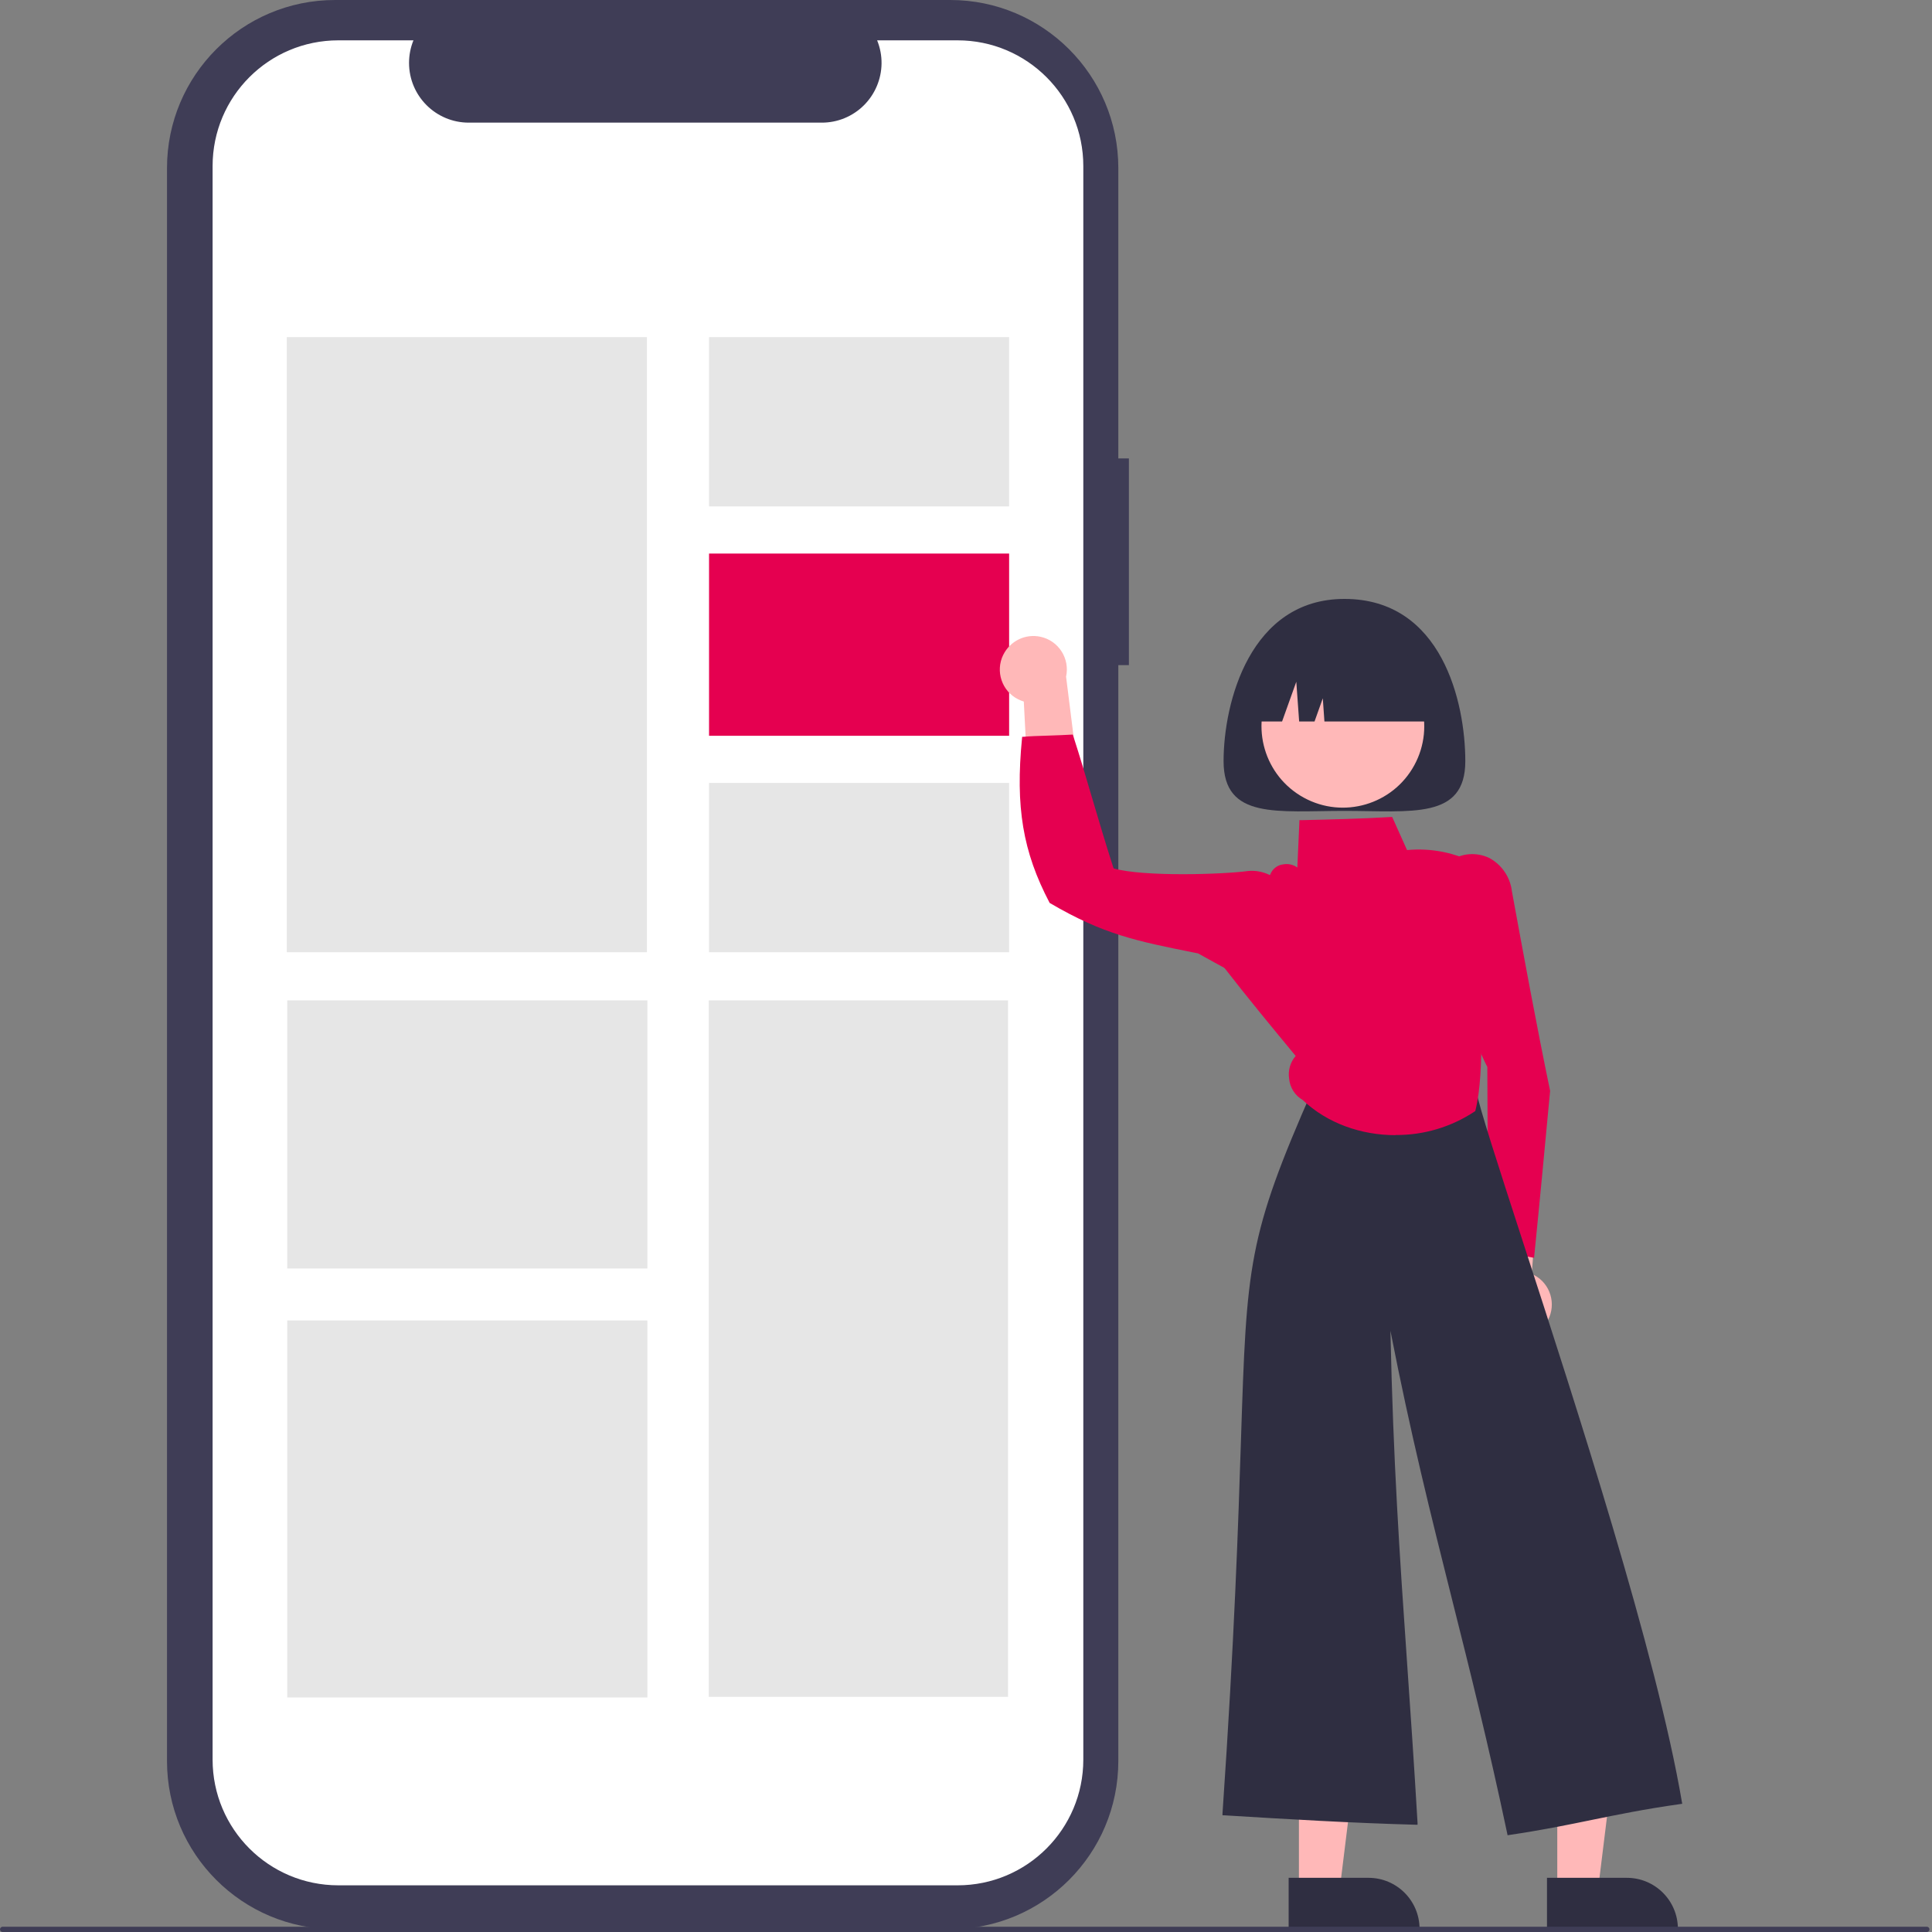
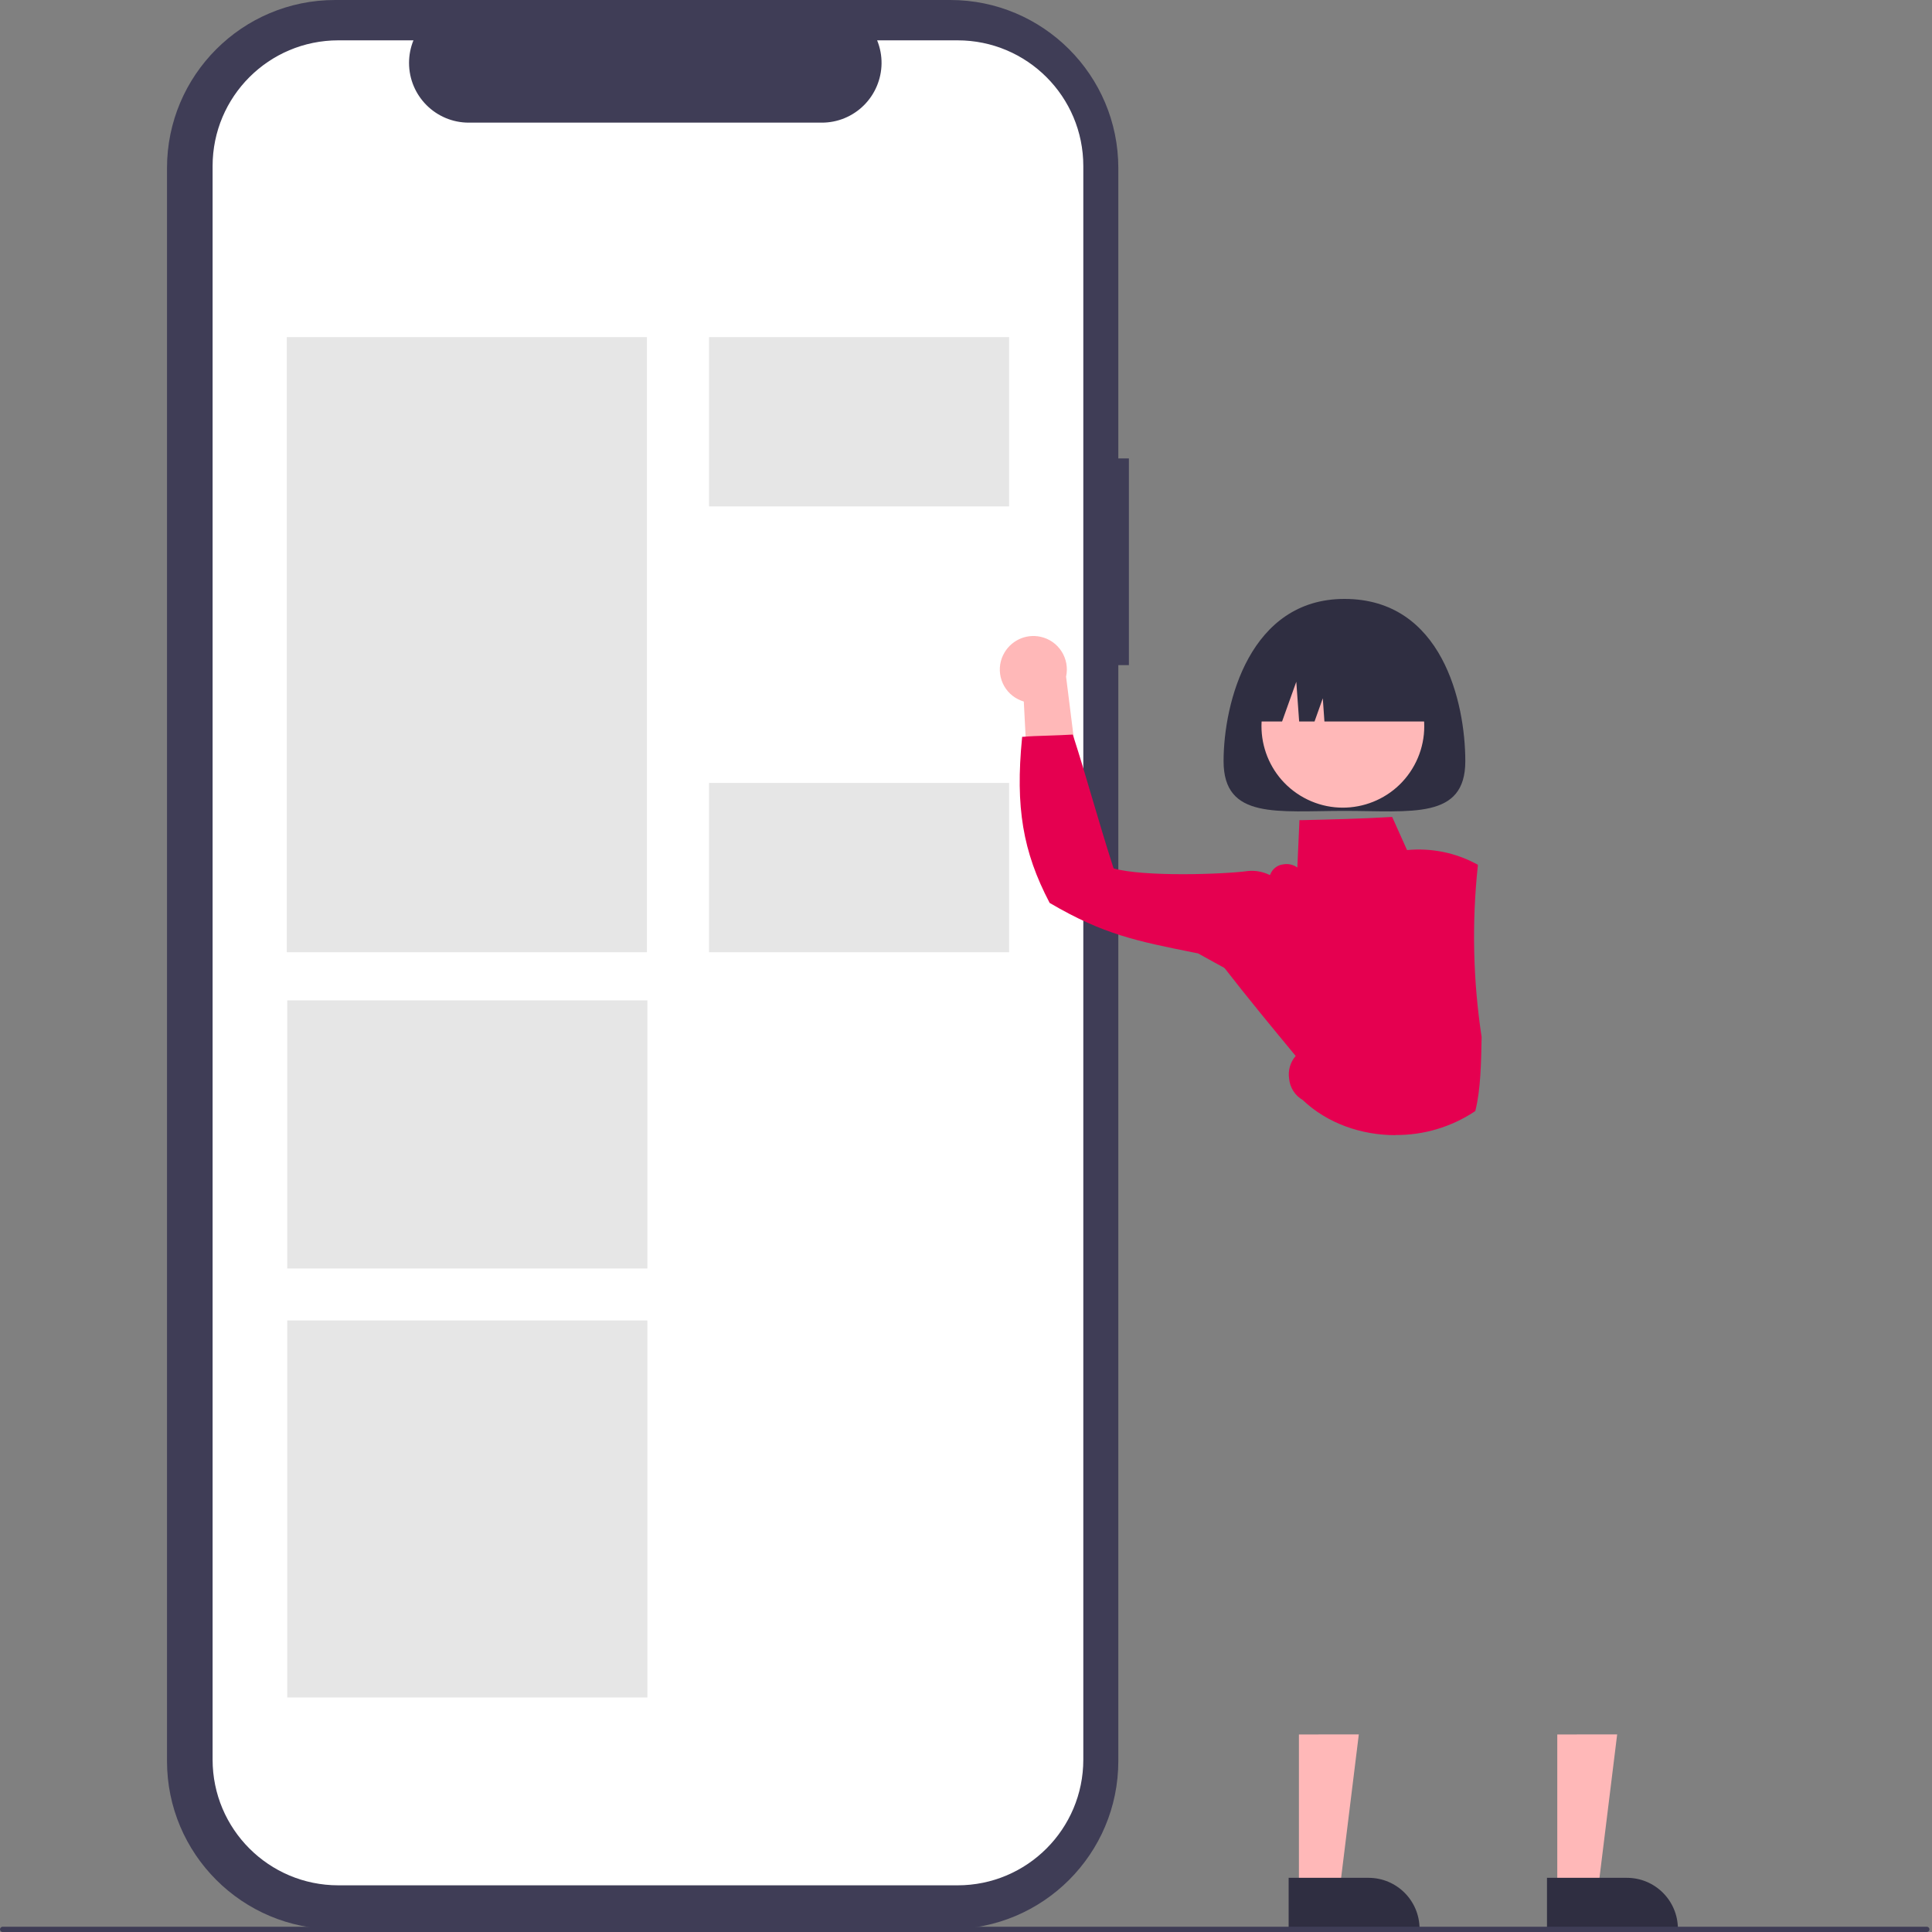
<svg xmlns="http://www.w3.org/2000/svg" id="a" viewBox="0 0 250 250">
  <rect x="0" y="0" width="250" height="250" fill="#808080" stroke="none" />
  <defs>
    <style>.cls-1{fill:#2f2e41;}.cls-2{fill:#e50050;}.cls-3{fill:#fff;}.cls-4{fill:#3f3d56;}.cls-5{fill:#e6e6e6;}.cls-6{fill:#ffb8b8;}</style>
  </defs>
  <g>
    <path class="cls-4" d="M146.08,59.32h-1.37V21.75C144.71,9.74,134.97,0,122.96,0H43.36c-12.01,0-21.75,9.74-21.75,21.75h0V227.88c0,12.01,9.74,21.75,21.75,21.75H122.96c12.01,0,21.75-9.74,21.75-21.75V86.07h1.37v-26.75Z" />
    <path class="cls-3" d="M123.91,5.22h-10.41c1.61,3.95-.29,8.46-4.24,10.08-.93,.38-1.92,.57-2.92,.57H60.66c-4.27,0-7.73-3.46-7.73-7.73,0-1,.19-1.99,.57-2.92h-9.72c-8.99,0-16.27,7.28-16.27,16.27V227.69c0,8.99,7.28,16.27,16.27,16.27H123.91c8.99,0,16.27-7.28,16.27-16.27h0V21.49c0-8.99-7.28-16.27-16.27-16.27h0Z" />
    <rect class="cls-5" x="37.11" y="43.62" width="46.6" height="79.6" />
-     <rect class="cls-5" x="91.71" y="129.45" width="38.73" height="90.12" />
    <rect class="cls-5" x="91.75" y="43.62" width="38.83" height="21.91" />
-     <rect class="cls-2" x="91.75" y="71.63" width="38.83" height="23.58" />
    <rect class="cls-5" x="91.75" y="101.31" width="38.83" height="21.91" />
    <rect class="cls-5" x="37.17" y="129.45" width="46.6" height="34.69" />
    <rect class="cls-5" x="37.17" y="170.87" width="46.6" height="48.78" />
  </g>
  <g>
    <g>
      <path class="cls-1" d="M189.61,98.5c0,7.58-7,6.43-15.64,6.43s-15.64,1.15-15.64-6.43,3.42-21,15.64-21c12.64,0,15.64,13.43,15.64,21Z" />
      <path class="cls-6" d="M129.82,84.73c-1.05,2.13-.18,4.72,1.95,5.77,.23,.11,.46,.2,.71,.28l.79,15.3,6.41-4.72-1.73-13.8c.51-2.34-.96-4.65-3.3-5.16-1.96-.43-3.95,.54-4.83,2.34h0Z" />
-       <path class="cls-6" d="M200.09,171.18c1.31-1.98,.77-4.66-1.21-5.97-.21-.14-.44-.26-.67-.36l1.14-15.27-6.95,3.88v13.91c-.82,2.25,.36,4.73,2.62,5.54,1.89,.67,3.99-.04,5.08-1.71h0Z" />
      <polygon class="cls-6" points="168.08 244.7 173.33 244.7 175.83 224.43 168.08 224.44 168.08 244.7" />
      <path class="cls-1" d="M166.74,242.99h10.35c3.64,0,6.59,2.95,6.6,6.59h0v.21h-16.94v-6.81Z" />
      <polygon class="cls-6" points="201.51 244.7 206.76 244.7 209.26 224.43 201.51 224.44 201.51 244.7" />
      <path class="cls-1" d="M200.17,242.99h10.35c3.64,0,6.59,2.95,6.6,6.59h0v.21h-16.94v-6.81Z" />
-       <path class="cls-2" d="M198.51,162.76l-.23-.04c-1.91-.35-3.85-.7-5.55-1.06l-.17-.04v-.17c-.03-7.77-.06-15.54-.1-23.38-4.07-8.2-5.78-17.37-4.94-26.48v-.1l.09-.06c1.51-1.05,3.47-1.2,5.12-.4,1.61,.88,2.7,2.49,2.91,4.31,1.55,8.44,3.15,17.18,4.94,25.8v.06c-.66,7.03-1.34,14.29-2.05,21.32l-.02,.23Z" />
-       <path class="cls-1" d="M195.08,237.48l-.04-.2c-2.46-11.63-4.83-21.1-7.13-30.25-2.75-10.97-5.36-21.37-7.99-34.83,.36,16.97,1.2,29.16,2.17,43.18,.44,6.33,.89,12.87,1.34,20.51v.23h-.22c-8.22-.22-16.65-.72-24.8-1.22h-.22v-.23c1.56-22.74,2.04-37.52,2.39-48.31,.74-22.76,.86-26.26,9.34-45.53,.32-.73,2.24-2.89,4.35-2.56l16.68,2.6,.03,.15c.47,2.37,2.81,9.57,6.04,19.53,6.91,21.29,17.36,53.46,20.62,72.64l.04,.22-.22,.03c-4.74,.67-8.15,1.38-11.45,2.05-3.12,.64-6.35,1.31-10.74,1.96l-.2,.03Z" />
      <path class="cls-2" d="M180.58,146.89c-4.45,0-8.85-1.54-12.01-4.55-1-.58-1.66-1.61-1.76-2.77-.16-1.05,.15-2.13,.85-2.93-3.09-3.74-6.29-7.61-9.34-11.55l-.08-.11,.1-.19c2-3.82,4.07-7.77,6.05-11.68,.28-.69,.92-1.18,1.66-1.26,.64-.12,1.3,.03,1.83,.41v-.1c.09-1.98,.17-3.95,.26-5.83v-.2h.21c3.82-.09,7.77-.18,11.65-.41h.15l1.92,4.28c3.12-.3,6.27,.33,9.03,1.83l.13,.07v.14c-.79,7.38-.62,14.82,.49,22.15-.06,3.35-.12,6.77-.8,9.5l-.02,.08-.07,.05c-3.03,2.01-6.6,3.08-10.24,3.05Z" />
      <path class="cls-2" d="M164.19,128.27l-.26-.12c-2.99-1.5-5.99-3.17-8.9-4.78l-.4-.08c-7.64-1.53-11.85-2.38-18.75-6.42l-.05-.03-.03-.05c-3.45-6.59-4.42-12.36-3.55-21.27l.02-.18h.18c.75-.07,1.97-.12,3.14-.15,1.15-.04,2.33-.08,3.06-.13h.17l.05,.15c.9,2.79,1.67,5.39,2.48,8.15,.84,2.83,1.7,5.76,2.75,9.01,3.85,1.11,14.17,.78,17.38,.34,1.85-.19,3.72,.67,5.01,2.28l.06,.07-.02,.09c-.71,4.31-1.52,8.65-2.3,12.84l-.05,.28Z" />
      <circle class="cls-6" cx="173.77" cy="93.99" r="10.53" transform="translate(7.95 201.38) rotate(-61.34)" />
      <path class="cls-1" d="M161.74,93.36h4.16l1.84-5.14,.37,5.14h1.99l1.07-3,.21,3h14.79c0-6.15-4.99-11.14-11.14-11.14h-2.14c-6.15,0-11.14,4.99-11.14,11.14h0Z" />
    </g>
    <path class="cls-4" d="M249.34,250H.33c-.18,0-.33-.15-.33-.34s.15-.34,.33-.34H249.34c.18,0,.33,.15,.33,.34s-.15,.34-.33,.34Z" />
  </g>
</svg>